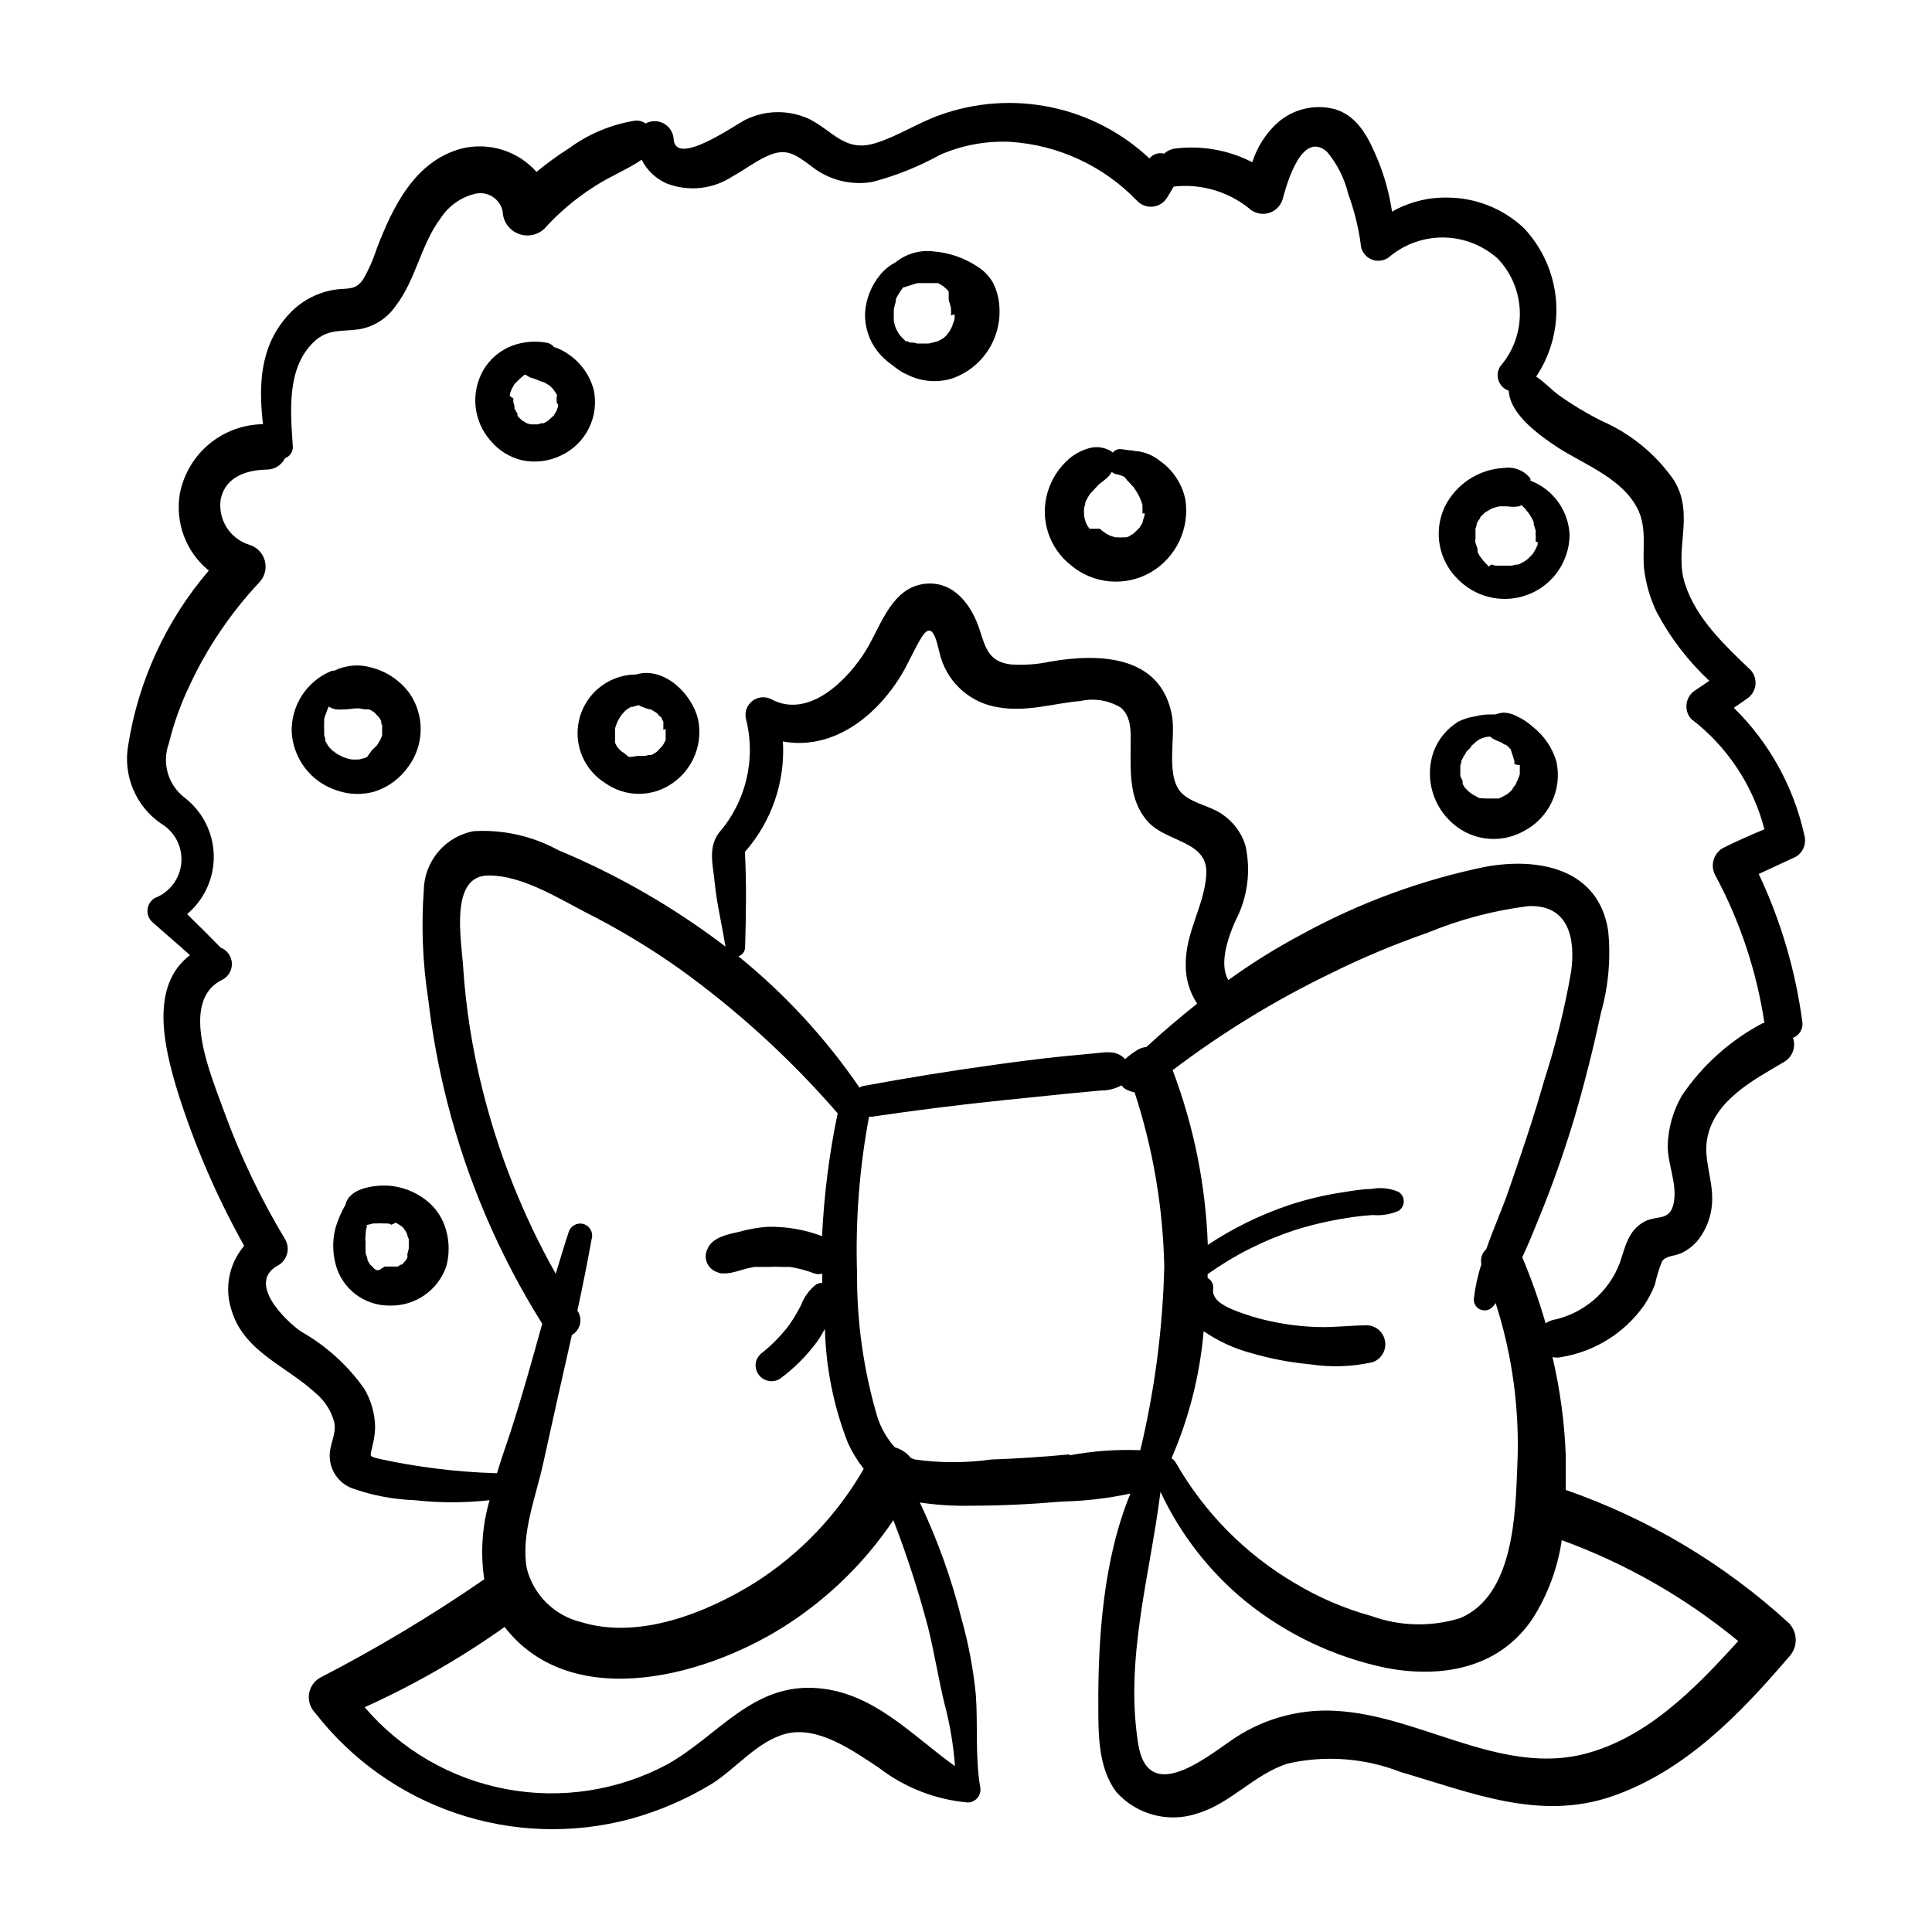
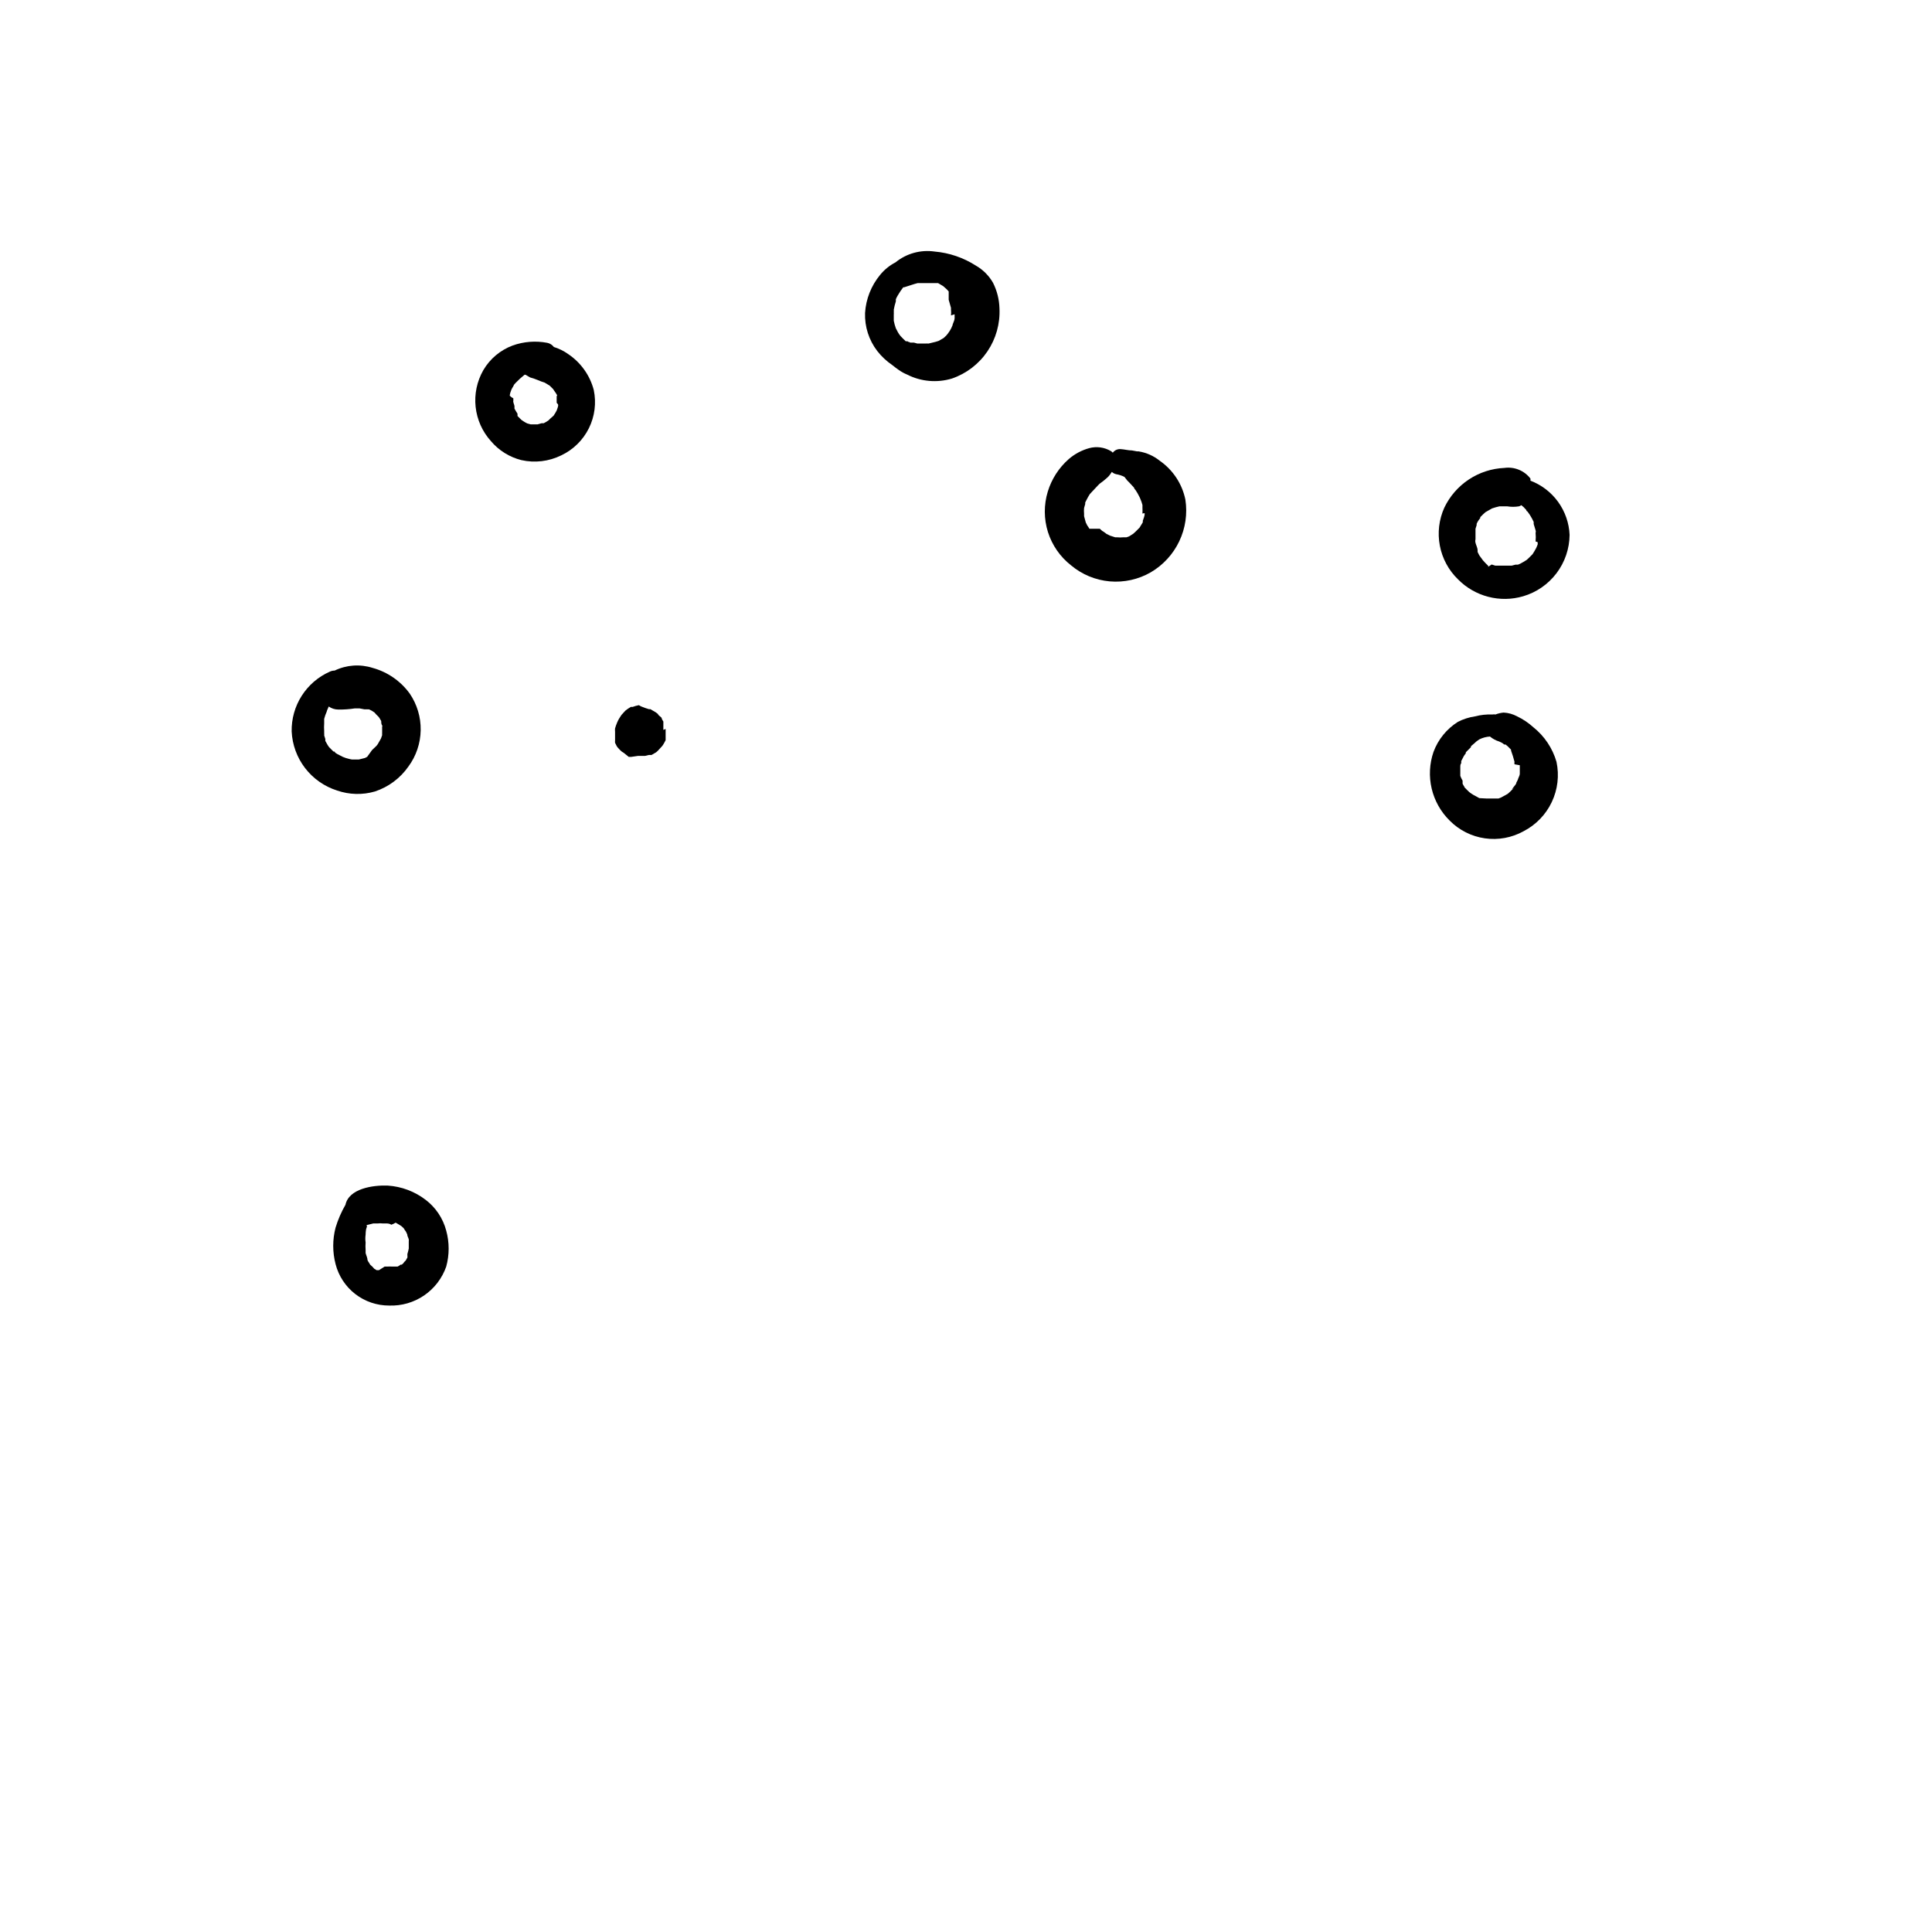
<svg xmlns="http://www.w3.org/2000/svg" fill="#000000" width="800px" height="800px" version="1.1" viewBox="144 144 512 512">
  <g>
-     <path d="m619.86 371.08c1.977-1.148 2.93-3.488 2.32-5.691-2.809-12.848-9.305-24.598-18.691-33.805l3.477-2.418c1.223-0.805 2.039-2.098 2.231-3.551 0.195-1.449-0.254-2.914-1.223-4.008-6.852-6.551-14.461-13.652-17.434-22.871-2.973-9.219 2.621-18.188-2.82-27.305v-0.004c-4.805-6.984-11.473-12.484-19.246-15.871-3.894-1.945-7.633-4.184-11.184-6.699-2.117-1.512-3.981-3.629-6.195-5.039h-0.004c3.988-5.945 5.844-13.066 5.269-20.199-0.578-7.137-3.551-13.867-8.441-19.098-5.562-5.273-12.941-8.199-20.605-8.16-5.051-0.055-10.023 1.23-14.41 3.727-0.688-4.629-1.922-9.164-3.68-13.5-2.266-5.441-5.039-11.637-11.285-13.602v-0.004c-5.41-1.496-11.215-0.148-15.414 3.578-3.098 2.832-5.391 6.43-6.652 10.43-6.297-3.234-13.426-4.5-20.453-3.629-1.09 0.148-2.109 0.625-2.922 1.359-1.43-0.387-2.953 0.109-3.879 1.262-7.285-6.832-16.312-11.523-26.09-13.559s-19.926-1.336-29.332 2.019c-5.894 2.066-11.133 5.594-17.078 7.457-7.961 2.519-11.035-2.82-17.332-6.195-5.418-2.644-11.758-2.644-17.18 0-2.469 1.16-18.793 12.848-19.094 5.039-0.137-1.695-1.121-3.207-2.613-4.019-1.492-0.812-3.293-0.816-4.793-0.012-0.785-0.535-1.719-0.801-2.668-0.758-6.422 1.004-12.508 3.543-17.734 7.406-2.973 1.879-5.816 3.949-8.516 6.199-2.434-2.742-5.566-4.766-9.062-5.859-3.5-1.09-7.227-1.207-10.789-0.34-12.441 3.328-18.285 15.52-22.52 26.602-0.887 2.75-2.051 5.398-3.477 7.91-1.965 2.973-3.68 2.469-7.055 2.82h0.004c-5.238 0.664-10.031 3.293-13.402 7.356-7.055 8.113-7.356 18.289-6.195 28.363v0.004c-5.219 0.062-10.254 1.922-14.266 5.262-4.008 3.34-6.746 7.957-7.754 13.074-0.652 3.785-0.289 7.672 1.055 11.266 1.348 3.598 3.625 6.769 6.606 9.191-11.277 13.152-18.672 29.184-21.363 46.301-0.691 3.93-0.234 7.977 1.309 11.656 1.547 3.68 4.117 6.84 7.41 9.098 3.621 2.141 5.707 6.16 5.363 10.355-0.344 4.195-3.055 7.824-6.977 9.344-1.082 0.621-1.812 1.711-1.969 2.949-0.16 1.238 0.27 2.477 1.16 3.348 3.375 3.023 6.852 5.945 10.078 8.867-10.68 8.113-6.902 24.184-3.426 35.668v0.004c4.481 14.367 10.441 28.227 17.785 41.363-4.074 4.773-5.32 11.348-3.277 17.281 3.324 10.781 14.508 14.609 22.117 21.664 2.461 2.008 4.223 4.738 5.039 7.809 0.605 3.074-1.109 5.543-1.211 8.566l0.004-0.004c-0.137 3.926 2.231 7.504 5.894 8.918 5.344 1.902 10.953 2.973 16.625 3.176 6.598 0.73 13.254 0.73 19.848 0-1.98 6.801-2.465 13.953-1.41 20.957-13.973 9.633-28.547 18.367-43.629 26.148-1.551 0.934-2.59 2.523-2.824 4.316-0.238 1.797 0.359 3.602 1.613 4.902 9.598 12.391 22.641 21.676 37.492 26.684 14.852 5.012 30.848 5.523 45.992 1.48 7.523-2.059 14.73-5.144 21.41-9.172 6.602-4.082 12.141-11.336 19.801-13.402 8.566-2.266 17.938 4.535 24.688 8.969 6.828 5.273 15.031 8.477 23.629 9.223 1.043-0.027 2.016-0.531 2.644-1.363 0.625-0.836 0.84-1.91 0.578-2.922-1.309-7.91-0.555-16.172-1.109-24.133v0.004c-0.664-6.816-1.926-13.562-3.777-20.152-2.656-10.656-6.371-21.02-11.082-30.938 4.367 0.66 8.781 0.945 13.199 0.859 8.211 0 16.375-0.402 24.535-1.109 6.082-0.137 12.137-0.844 18.086-2.117-7.152 17.23-8.613 38.289-8.516 56.375 0 7.559 0 16.324 4.734 22.672h0.004c2.621 2.957 6.051 5.078 9.867 6.098 3.816 1.023 7.848 0.898 11.594-0.352 8.969-2.672 15.113-10.43 24.031-13.25 9.977-2.254 20.402-1.461 29.926 2.266 18.543 5.391 36.73 13.098 56.074 6.398 19.348-6.699 33.957-21.914 46.754-36.879 2.453-2.508 2.453-6.512 0-9.02-17.094-15.656-37.203-27.656-59.098-35.266v-8.918c-0.316-8.859-1.496-17.668-3.527-26.297 0.781 0.188 1.59 0.188 2.371 0 8.82-1.441 16.695-6.359 21.863-13.652 1.18-1.75 2.16-3.625 2.922-5.594 0.449-2.082 1.07-4.121 1.863-6.098 1.059-1.562 3.273-1.359 5.039-2.168v0.004c1.785-0.824 3.352-2.047 4.586-3.578 2.453-3.188 3.75-7.113 3.676-11.133 0-5.289-2.316-10.48-1.309-15.719 1.863-10.078 12.242-15.469 20.152-20.152 2.352-1.23 3.445-3.996 2.57-6.5 1.609-0.617 2.633-2.211 2.519-3.93-1.785-13.691-5.695-27.016-11.59-39.5zm-229.94 204.09c1.664 6.648 2.719 13.453 4.332 20.152 1.469 5.473 2.414 11.074 2.824 16.727-11.387-8.16-21.461-19.398-36.223-20.656-17.332-1.512-26.301 12.445-39.953 20.152-13.098 7.008-28.195 9.332-42.793 6.582s-27.816-10.402-37.465-21.695c13.016-5.879 25.434-12.996 37.078-21.262 18.137 23.328 54.965 12.746 75.973-1.359h0.004c10.691-7.133 19.883-16.289 27.055-26.953 3.574 9.262 6.633 18.715 9.168 28.312zm-92.902-83.832c1.359-6.297 2.621-12.645 3.777-18.992v-0.004c0.504-1.68-0.457-3.453-2.141-3.953s-3.453 0.457-3.953 2.141c-1.211 3.68-2.316 7.356-3.426 11.035-8.695-15.434-15.254-31.977-19.5-49.172-2.633-10.527-4.32-21.266-5.035-32.094-0.453-7.152-3.727-24.484 6.902-24.285 8.566 0 17.938 5.793 25.191 9.574h-0.004c8.766 4.402 17.184 9.453 25.191 15.113 15.434 11.102 29.52 23.969 41.969 38.34-2.238 10.723-3.617 21.605-4.133 32.547-4.633-1.746-9.559-2.586-14.508-2.469-2.644 0.203-5.262 0.676-7.809 1.41-2.719 0.555-6.75 1.461-7.961 4.281-0.652 1.164-0.742 2.559-0.242 3.793s1.535 2.176 2.812 2.559c0.48 0.246 1.02 0.352 1.559 0.301h0.859c0.867-0.09 1.727-0.258 2.566-0.504l3.023-0.855 1.762-0.352h0.707 3.125v-0.004c1.125-0.074 2.25-0.074 3.375 0h2.266c2.223 0.363 4.402 0.953 6.5 1.766 0.656 0.203 1.359 0.203 2.016 0v2.469c-0.586-0.023-1.168 0.137-1.664 0.453-1.836 1.449-3.234 3.387-4.027 5.59-0.902 1.742-1.91 3.426-3.023 5.039l-0.805 1.059-0.402 0.453c-0.605 0.754-1.258 1.461-1.914 2.168h-0.004c-0.668 0.727-1.375 1.414-2.117 2.066l-1.16 1.008-0.453 0.402s-1.008 0.754 0 0h0.004c-0.93 0.582-1.625 1.473-1.965 2.519-0.281 1.09-0.117 2.25 0.453 3.223 1.18 1.988 3.738 2.66 5.742 1.512 3.863-2.812 7.262-6.215 10.078-10.078 0.707-1.008 1.309-2.117 1.965-3.223 0.254 10.355 2.316 20.586 6.094 30.23 1.121 2.438 2.523 4.738 4.184 6.852-7.043 12.273-16.969 22.648-28.918 30.227-12.898 8.012-30.781 15.113-45.996 10.379h-0.004c-3.449-0.836-6.609-2.598-9.141-5.09-2.527-2.492-4.332-5.629-5.219-9.066-1.664-8.969 2.367-18.941 4.281-27.66 2.519-11.387 5.039-22.824 7.656-34.258h0.004c1.094-0.625 1.871-1.68 2.148-2.902 0.277-1.227 0.027-2.516-0.688-3.547zm44.387-121.57c7.086-8.047 10.707-18.566 10.074-29.27 12.395 2.266 23.68-5.543 30.832-16.727 2.266-3.527 3.777-7.457 5.996-10.984 3.223-5.039 4.133 2.672 5.039 5.543 1.043 3.379 3.012 6.398 5.684 8.711 2.672 2.316 5.938 3.836 9.43 4.387 7.559 1.359 14.508-1.008 21.914-1.664h0.004c3.617-0.797 7.402-0.184 10.578 1.715 2.973 2.418 2.719 6.75 2.672 10.078 0 7.004-0.504 14.508 4.535 20.152 5.039 5.644 16.172 5.039 15.516 14.156-0.555 8.211-5.492 15.113-5.441 23.629-0.094 3.719 0.961 7.379 3.023 10.477-4.586 3.68-9.117 7.457-13.453 11.488-0.816 0.074-1.609 0.332-2.316 0.754-1.191 0.707-2.305 1.535-3.324 2.469-2.168-2.367-5.039-1.863-7.809-1.562l-9.02 0.855c-5.844 0.605-11.637 1.359-17.48 2.168-11.754 1.613-23.512 3.512-35.266 5.691l-0.004 0.004c-0.289 0.082-0.562 0.219-0.805 0.402-8.961-13.09-19.773-24.816-32.094-34.812 1.02-0.32 1.727-1.25 1.766-2.316 0.25-8.566 0.402-16.828-0.051-25.344zm195.18 109.28c-0.984 3.012-1.66 6.121-2.016 9.27-0.035 1.211 0.695 2.316 1.828 2.758 1.129 0.438 2.414 0.121 3.211-0.793 0.277-0.297 0.531-0.617 0.754-0.957 4.477 13.934 6.422 28.555 5.742 43.176-0.504 12.746-0.906 34.258-15.113 40.305-7.656 2.379-15.879 2.203-23.426-0.504-7.188-1.973-14.07-4.926-20.457-8.766-13.059-7.688-23.895-18.645-31.438-31.789-0.293-0.527-0.707-0.977-1.207-1.312 4.648-10.68 7.523-22.047 8.516-33.652 3.836 2.637 8.094 4.598 12.594 5.793 5.082 1.492 10.293 2.488 15.566 2.973 5.527 0.852 11.168 0.664 16.625-0.555 2.25-0.797 3.633-3.055 3.312-5.418-0.316-2.363-2.242-4.18-4.621-4.356-4.383 0-8.867 0.605-13.25 0.453-3.996-0.117-7.977-0.586-11.891-1.41-3.688-0.746-7.301-1.84-10.781-3.273-2.266-1.008-5.441-2.57-5.039-5.441 0.164-1.172-0.422-2.316-1.461-2.875v-1.008 0.004c7.074-5.043 14.871-8.984 23.125-11.691 4.449-1.391 8.996-2.453 13.605-3.172 2.332-0.398 4.688-0.668 7.051-0.809 2.324 0.203 4.664-0.18 6.801-1.105 0.871-0.547 1.395-1.496 1.395-2.519 0-1.023-0.523-1.977-1.395-2.519-2.285-0.984-4.812-1.246-7.254-0.758-2.367 0-4.734 0.453-7.106 0.805l0.004 0.004c-4.996 0.723-9.922 1.887-14.711 3.477-7.586 2.555-14.801 6.094-21.465 10.527-0.559-15.836-3.707-31.477-9.32-46.301 13.039-9.895 27.031-18.465 41.766-25.59 8.363-4.152 16.977-7.769 25.797-10.832 8.547-3.535 17.527-5.906 26.699-7.055 10.73-0.453 12.543 8.664 11.336 17.383-1.688 9.727-4.062 19.32-7.102 28.715-2.871 10.078-6.098 19.598-9.473 29.27-1.715 5.039-4.031 10.078-5.894 15.516v0.004c-1.137 1.008-1.637 2.551-1.309 4.031zm-109.18 50.383c-6.902 0.656-13.855 1.109-20.758 1.359-6.684 0.934-13.469 0.934-20.152 0l-1.109-0.402v-0.004c-1.07-1.367-2.555-2.356-4.231-2.82-2.137-2.367-3.734-5.168-4.688-8.211-3.617-12.301-5.418-25.066-5.34-37.887-0.453-13.914 0.609-27.832 3.176-41.516h0.707c11.586-1.715 23.227-3.176 34.914-4.383l16.777-1.715 9.07-0.855h-0.004c1.898 0.008 3.769-0.461 5.441-1.359 0.305 0.402 0.68 0.742 1.109 1.008 0.742 0.395 1.539 0.684 2.367 0.855 4.879 14.914 7.527 30.465 7.859 46.152-0.398 16.398-2.527 32.711-6.348 48.668-6.297-0.246-12.598 0.207-18.793 1.359zm130.44 22.723v-0.004c17.012 6.188 32.84 15.234 46.801 26.754-11.637 12.848-24.738 26.301-42.066 30.23-21.914 4.734-42.824-10.578-64.539-11.738v-0.004c-10.125-0.598-20.145 2.32-28.363 8.262-7.254 5.039-21.562 16.121-24.031 0.555-3.629-22.52 3.125-44.738 5.894-66.855 5.266 11.266 12.996 21.199 22.621 29.07 10.812 8.715 23.539 14.738 37.129 17.582 15.113 2.871 30.23 0 38.996-13.25 3.894-6.191 6.469-13.121 7.559-20.352zm53.754-137.04h-0.402c-8.625 4.535-15.996 11.129-21.461 19.195-2.348 4.051-3.644 8.621-3.781 13.301 0 5.039 2.57 10.078 1.613 15.113-0.957 5.039-4.434 3.223-7.809 5.039-4.332 2.367-5.039 6.699-6.5 10.934-2.926 7.727-9.594 13.426-17.684 15.113-0.711 0.156-1.383 0.465-1.965 0.906-1.719-5.961-3.789-11.816-6.195-17.531 1.664-3.527 3.125-7.152 4.484-10.531 3.535-8.625 6.644-17.418 9.32-26.348 2.688-9.168 5.019-18.406 7.004-27.711h-0.004c2.031-7.117 2.699-14.551 1.965-21.914-2.519-16.473-18.34-19.547-32.496-16.977l0.004-0.004c-16.953 3.488-33.285 9.48-48.469 17.785-6.84 3.621-13.422 7.711-19.699 12.242-2.57-4.281 0-11.488 1.863-15.668 3.262-6.188 4.191-13.34 2.621-20.152-1.09-3.367-3.293-6.262-6.246-8.211-3.125-2.117-7.254-2.672-10.078-5.039-5.039-4.082-2.117-14.711-3.023-20.555-2.672-16.426-19.043-17.078-32.344-14.762-3.406 0.727-6.898 0.98-10.379 0.754-5.742-0.707-6.699-4.082-8.262-9.02-2.066-6.449-6.648-13-14.207-12.395-9.02 0.754-11.891 10.832-15.77 17.332-4.684 7.809-15.113 18.641-25.191 13.352-1.598-0.879-3.562-0.75-5.035 0.332-1.469 1.082-2.18 2.918-1.816 4.707 2.758 10.672 0.082 22.016-7.152 30.328-2.973 4.031-1.512 8.664-1.059 13.504 0.453 4.836 1.914 11.082 2.82 16.625-13.605-10.375-28.488-18.961-44.285-25.543-6.879-3.773-14.688-5.519-22.52-5.039-3.641 0.703-6.93 2.629-9.324 5.461-2.391 2.836-3.742 6.402-3.824 10.109-0.695 9.633-0.309 19.316 1.16 28.867 1.07 9.203 2.754 18.324 5.035 27.305 5.301 20.785 13.801 40.621 25.191 58.797-2.719 9.723-5.391 19.445-8.516 29.02-1.109 3.324-2.367 6.902-3.477 10.578h-0.453c-10.305-0.324-20.555-1.586-30.629-3.777-3.074-0.754-2.519-0.605-1.914-3.477 0.43-1.645 0.668-3.336 0.703-5.039-0.078-3.547-1.066-7.016-2.871-10.074-4.371-6.211-10.066-11.371-16.676-15.117-4.383-3.023-14.711-13.148-5.996-17.684 2.273-1.41 3.047-4.352 1.762-6.699-6.438-10.676-11.836-21.945-16.121-33.652-3.176-9.07-12.496-29.523-0.555-35.266v-0.004c1.625-0.855 2.598-2.586 2.488-4.418-0.105-1.832-1.277-3.434-2.992-4.094-2.922-3.023-5.894-5.945-8.867-8.867 4.566-3.836 7.164-9.527 7.066-15.488-0.098-5.961-2.879-11.562-7.57-15.246-4.5-3.34-6.262-9.246-4.332-14.508 1.277-5.211 3.082-10.277 5.391-15.117 4.664-10.078 10.906-19.344 18.492-27.457 1.508-1.516 2.102-3.715 1.566-5.785-0.539-2.07-2.133-3.699-4.188-4.289-5.141-1.629-8.328-6.762-7.508-12.094 1.258-5.894 6.75-7.656 11.992-7.809 2.125 0.062 4.094-1.117 5.039-3.023 1.324-0.473 2.168-1.77 2.062-3.172-0.605-9.168-1.715-20.707 5.594-27.66 3.68-3.527 7.305-2.672 11.941-3.324 3.949-0.656 7.461-2.894 9.723-6.199 5.391-6.953 6.648-16.223 11.941-23.277v0.004c2.152-3.309 5.516-5.641 9.371-6.5 3.25-0.617 6.394 1.492 7.051 4.734 0.074 2.578 1.652 4.875 4.035 5.863 2.383 0.988 5.121 0.488 7-1.277 3.891-4.309 8.348-8.07 13.25-11.184 3.981-2.621 8.613-4.434 12.543-7.106 1.418 2.812 3.769 5.039 6.652 6.297 5.793 2.234 12.309 1.523 17.48-1.914 3.074-1.664 5.894-3.879 9.117-5.34 5.039-2.367 7.559-0.402 11.586 2.57h0.004c4.559 3.703 10.484 5.262 16.273 4.281 6.273-1.645 12.312-4.066 17.988-7.203 5.867-2.562 12.246-3.734 18.641-3.426 12.742 0.832 24.711 6.406 33.551 15.617 1.105 1.168 2.695 1.738 4.289 1.539 1.59-0.199 2.992-1.145 3.773-2.547l1.664-2.769c7.106-0.797 14.242 1.25 19.848 5.691 1.367 1.332 3.332 1.852 5.18 1.367 1.844-0.484 3.305-1.902 3.84-3.734 1.008-3.828 5.039-18.391 11.738-12.543 2.727 3.254 4.656 7.102 5.644 11.234 1.555 4.234 2.656 8.625 3.273 13.098 0.047 1.852 1.18 3.5 2.891 4.207 1.711 0.707 3.676 0.344 5.019-0.934 4.055-3.285 9.152-5.012 14.371-4.875 5.219 0.141 10.215 2.137 14.094 5.633 3.621 3.816 5.691 8.844 5.812 14.105s-1.719 10.379-5.156 14.359c-0.746 1.121-0.926 2.523-0.492 3.793 0.434 1.273 1.434 2.273 2.707 2.707 0.301 6.398 8.465 12.043 13.098 15.113 7.356 4.684 17.434 8.312 21.312 16.727 2.215 5.039 0.957 10.078 1.461 15.418 0.484 3.988 1.625 7.867 3.375 11.484 3.598 6.773 8.297 12.906 13.906 18.137l-3.879 2.621c-1.184 0.812-1.965 2.09-2.148 3.516-0.184 1.422 0.25 2.856 1.191 3.941 9.574 7.305 16.422 17.613 19.445 29.27-3.727 1.562-7.457 3.176-11.133 5.039-2.445 1.52-3.266 4.691-1.863 7.203 6.547 12.188 10.945 25.414 12.996 39.098z" />
    <path d="m252.68 473.5c-0.012 0.184-0.012 0.371 0 0.555 0.035-0.184 0.035-0.371 0-0.555z" />
    <path d="m235.55 463.28c-1.102 1.91-1.98 3.938-2.621 6.047-0.828 3.168-0.828 6.5 0 9.672 0.809 3.152 2.644 5.941 5.219 7.934 2.574 1.988 5.738 3.062 8.992 3.051 3.289 0.117 6.535-0.82 9.254-2.68s4.773-4.539 5.859-7.648c0.855-3.117 0.855-6.406 0-9.523-0.855-3.25-2.769-6.121-5.441-8.16-2.91-2.231-6.418-3.547-10.078-3.781-3.981-0.148-10.277 0.809-11.184 5.09zm13.301 4.734 0.957 0.555 0.555 0.352 0.605 0.555c0.184 0.316 0.387 0.617 0.605 0.906l0.352 0.754c0 0.453 0.301 0.855 0.402 1.309v0.004c0.027 0.168 0.027 0.34 0 0.504v0.301 0.805 0.805 0.004c-0.094 0.477-0.211 0.949-0.352 1.41-0.023 0.188-0.023 0.371 0 0.555 0.008 0.137 0.008 0.27 0 0.406-0.133 0.277-0.285 0.547-0.453 0.805-0.266 0.242-0.5 0.512-0.707 0.805l-0.352 0.301h-0.301l-0.004 0.004c-0.242 0.203-0.516 0.371-0.805 0.504-0.203 0.012-0.402 0.012-0.605 0h-0.754c-0.473-0.027-0.941-0.027-1.41 0h-0.656l-1.512 0.957h-0.605l-0.656-0.402 0.004-0.004c-0.316-0.387-0.672-0.742-1.059-1.055l-0.301-0.504h-0.004c-0.16-0.219-0.297-0.457-0.402-0.707 0-0.605-0.352-1.258-0.504-1.863v-0.805c-0.051-0.672-0.051-1.348 0-2.016-0.102-0.688-0.102-1.383 0-2.066 0 0 0-1.211 0.25-1.812 0.25-0.605 0-0.453 0-0.707l1.812-0.453h1.262c0.371-0.051 0.742-0.051 1.109 0h0.855c0.453 0 1.059 0 1.512 0.352 0.406-0.145 0.793-0.332 1.16-0.555z" />
    <path d="m251.48 478.95c-0.555 0.453-0.301 0.402 0 0z" />
    <path d="m251.93 478.09v-0.402c-0.102 0.453-0.102 0.551 0 0.402z" />
    <path d="m306.54 340.25c0.027-0.098 0.027-0.203 0-0.301z" />
-     <path d="m312.49 322.77h-0.605c-4.438 0.211-8.574 2.312-11.367 5.769-2.789 3.457-3.973 7.945-3.242 12.328 0.727 4.383 3.293 8.246 7.051 10.617 2.621 1.883 5.766 2.894 8.992 2.894 3.227 0 6.375-1.012 8.996-2.894 2.656-1.859 4.703-4.465 5.887-7.484 1.184-3.019 1.449-6.324 0.762-9.492-1.664-6.801-9.168-14.008-16.473-11.738zm7.91 14.41v1.461-0.004c-0.02 0.285-0.02 0.574 0 0.859v0.656-0.004c-0.184 0.383-0.387 0.75-0.605 1.109-0.102 0.18-0.219 0.348-0.355 0.504l-1.16 1.258-0.402 0.352-1.211 0.707h-0.703l-1.059 0.25h-0.402-1.461l-1.762 0.254h-0.656l-1.309-1.059-0.555-0.352c-0.359-0.309-0.695-0.645-1.008-1.008l-0.301-0.402-0.453-0.906c-0.023-0.203-0.023-0.402 0-0.605-0.02-0.27-0.02-0.535 0-0.805v-0.301-1.258-0.004c-0.031-0.285-0.031-0.57 0-0.855 0.152-0.531 0.34-1.055 0.555-1.562 0.145-0.348 0.316-0.684 0.504-1.008l0.352-0.555c0.09-0.16 0.188-0.309 0.301-0.453l1.008-1.109 0.453-0.352 0.453-0.301 0.555-0.352h0.504v-0.004c0.523-0.195 1.062-0.348 1.613-0.453l0.555 0.301v0.004c0.688 0.293 1.395 0.547 2.117 0.754h0.402l1.512 0.906 0.504 0.402c0 0.301 0.707 0.656 0.957 1.008 0.012 0.086 0.027 0.172 0.051 0.254 0 0 0.25 0.504 0.402 0.707v0.906 0.605 0.707z" />
+     <path d="m312.49 322.77h-0.605zm7.91 14.41v1.461-0.004c-0.02 0.285-0.02 0.574 0 0.859v0.656-0.004c-0.184 0.383-0.387 0.75-0.605 1.109-0.102 0.18-0.219 0.348-0.355 0.504l-1.16 1.258-0.402 0.352-1.211 0.707h-0.703l-1.059 0.25h-0.402-1.461l-1.762 0.254h-0.656l-1.309-1.059-0.555-0.352c-0.359-0.309-0.695-0.645-1.008-1.008l-0.301-0.402-0.453-0.906c-0.023-0.203-0.023-0.402 0-0.605-0.02-0.27-0.02-0.535 0-0.805v-0.301-1.258-0.004c-0.031-0.285-0.031-0.57 0-0.855 0.152-0.531 0.34-1.055 0.555-1.562 0.145-0.348 0.316-0.684 0.504-1.008l0.352-0.555c0.09-0.16 0.188-0.309 0.301-0.453l1.008-1.109 0.453-0.352 0.453-0.301 0.555-0.352h0.504v-0.004c0.523-0.195 1.062-0.348 1.613-0.453l0.555 0.301v0.004c0.688 0.293 1.395 0.547 2.117 0.754h0.402l1.512 0.906 0.504 0.402c0 0.301 0.707 0.656 0.957 1.008 0.012 0.086 0.027 0.172 0.051 0.254 0 0 0.25 0.504 0.402 0.707v0.906 0.605 0.707z" />
    <path d="m241.25 331.83c0.301 0 0.504 0.301 0.504 0z" />
    <path d="m245.28 336.77v-0.453c-0.031 0.168-0.031 0.34 0 0.504z" />
    <path d="m238.18 331.28c-0.266 0.051-0.539 0.051-0.809 0 0.504 0.152 0.758 0.051 0.809 0z" />
    <path d="m243.36 353.75c3.59-1.191 6.699-3.504 8.867-6.602 2.059-2.789 3.195-6.152 3.258-9.617s-0.953-6.863-2.906-9.73c-2.406-3.316-5.871-5.715-9.824-6.801-3.324-1.059-6.93-0.809-10.074 0.707-0.453-0.004-0.902 0.102-1.309 0.301-3.051 1.355-5.629 3.578-7.422 6.394-1.793 2.812-2.715 6.09-2.656 9.426 0.164 3.531 1.406 6.926 3.559 9.727 2.156 2.801 5.113 4.875 8.484 5.941 3.234 1.117 6.738 1.207 10.023 0.254zm-10.68-10.578h-0.301l-1.16-1.16s-0.754-1.008 0 0l-0.352-0.504-0.656-1.16v-0.504l-0.301-0.957c0.027-0.184 0.027-0.371 0-0.555v-0.605c-0.051-0.668-0.051-1.344 0-2.016v-0.25c-0.02-0.32-0.02-0.641 0-0.957 0.164-0.641 0.383-1.262 0.652-1.863 0.055-0.246 0.141-0.484 0.254-0.707l0.301-0.707c0.738 0.52 1.617 0.801 2.519 0.809 1.469 0.023 2.934-0.078 4.383-0.305h1.258l1.309 0.25h0.957l0.004 0.004c0.082-0.031 0.172-0.031 0.25 0l0.707 0.352 0.707 0.453c0.34 0.41 0.711 0.797 1.105 1.16 0.152 0.188 0.289 0.391 0.402 0.605l0.301 0.504c0 0.352 0 0.805 0.25 1.211 0.25 0.402 0 0 0 0.352v1.211 0 1.008l-0.301 0.855-0.855 1.512-0.352 0.453-1.16 1.109-1.309 1.809-0.605 0.301-1.613 0.402h-1.715c-0.301 0-1.359-0.301-1.715-0.402l-0.797-0.301-1.461-0.754-0.555-0.352z" />
    <path d="m245.28 338.23c-0.027 0.152-0.027 0.305 0 0.453z" />
    <path d="m301.35 247.34c-1.027-3.898-3.449-7.285-6.801-9.523-1.152-0.816-2.426-1.445-3.777-1.863-0.434-0.574-1.059-0.969-1.766-1.105-3.047-0.578-6.195-0.336-9.117 0.703-3.281 1.215-6.043 3.527-7.809 6.551-1.684 2.945-2.398 6.348-2.035 9.723 0.363 3.371 1.777 6.547 4.051 9.07 2.094 2.481 4.91 4.242 8.059 5.035 3.566 0.805 7.301 0.359 10.582-1.258 3.176-1.5 5.75-4.027 7.316-7.172 1.562-3.144 2.019-6.723 1.297-10.16zm-9.422 3.981c0 0.504-0.25 0.957-0.402 1.461l-0.301 0.555-0.504 0.805-0.906 0.805-0.453 0.453v0.004c-0.402 0.281-0.824 0.531-1.262 0.754h-0.555l-1.059 0.301h-1.863l-0.906-0.25c-0.367-0.176-0.719-0.379-1.059-0.605l-0.504-0.352-1.008-1.008v-0.602c-0.301-0.453-0.555-0.906-0.805-1.359v-0.004c0.012-0.219 0.012-0.438 0-0.656 0-0.25-0.453-1.16-0.301-1.41v0.605-0.656-0.605 0.004c-0.363-0.172-0.688-0.41-0.957-0.707 0.07-0.555 0.227-1.098 0.453-1.613 0.129-0.277 0.281-0.547 0.453-0.805l0.25-0.504 0.402-0.453c0.742-0.773 1.531-1.496 2.371-2.168h0.25l1.211 0.707c0.785 0.223 1.559 0.492 2.316 0.805l-0.605-0.25 1.211 0.504 0.906 0.301 0.605 0.352 0.805 0.504c0.352 0.301 0.754 0.805 0.855 0.855l0.301 0.453s0.906 1.211 0.805 1.41l-0.148-0.098v0.605 0.906 0.352c0 0.102 0.402 0.355 0.402 0.605z" />
    <path d="m284.83 256.87c-0.707-0.254-0.707 0 0 0z" />
-     <path d="m443.88 285.73c-0.301 0-0.453 0.25-0.453 0.301z" />
    <path d="m451.39 266.14c-1.625-1.32-3.574-2.188-5.641-2.519h-0.406l-1.359-0.25c-1.008 0-2.016-0.301-3.023-0.352v-0.004c-0.805-0.055-1.586 0.309-2.062 0.957-0.129-0.16-0.281-0.297-0.457-0.402-1.738-1.047-3.832-1.336-5.793-0.805-1.984 0.547-3.828 1.527-5.391 2.871-2.637 2.309-4.574 5.312-5.59 8.664-1.062 3.492-1.043 7.223 0.051 10.703 1.098 3.477 3.223 6.543 6.094 8.797 2.906 2.445 6.5 3.938 10.285 4.273 3.785 0.332 7.586-0.508 10.875-2.41 3.277-1.922 5.906-4.785 7.539-8.215 1.637-3.434 2.203-7.273 1.629-11.031-0.852-4.164-3.269-7.84-6.75-10.277zm-4.031 13.957c0 0.656-0.301 1.258-0.504 1.914v0.402l-0.855 1.41-0.352 0.352c-0.414 0.445-0.852 0.867-1.312 1.262l-1.109 0.707-0.707 0.25h-0.906 0.004c-0.504 0.051-1.008 0.051-1.512 0h-0.555l-1.41-0.453-0.906-0.453s-0.754-0.605-1.16-0.805c-0.402-0.203 0 0.352 0 0l-0.605-0.555-2.769-0.004v0c-0.168-0.297-0.352-0.582-0.555-0.855l-0.402-0.805-0.453-1.664v-0.656c-0.051-0.5-0.051-1.008 0-1.512l0.301-1.059v0.004c-0.016-0.137-0.016-0.27 0-0.406l0.301-0.605 0.004 0.004c0.27-0.555 0.574-1.094 0.906-1.613l0.555-0.605 1.562-1.664 0.504-0.504s1.109-0.805 0 0v0.004c0.703-0.496 1.379-1.035 2.012-1.613 0.293-0.25 0.547-0.539 0.758-0.855l0.453-0.656c0.328 0.301 0.727 0.508 1.16 0.605 0.75 0.125 1.48 0.363 2.164 0.703l0.25 0.301 0.004 0.004c0.297 0.445 0.652 0.852 1.059 1.207l1.258 1.359c0 0.301 0.352 0.504 0.504 0.805v0.004c0.281 0.418 0.535 0.855 0.754 1.309 0.156 0.277 0.293 0.562 0.406 0.855 0.23 0.523 0.414 1.062 0.555 1.613v0.707c0.023 0.52 0.023 1.039 0 1.562 0 0 0.602-0.203 0.602 0z" />
    <path d="m402.62 214.39c-3.289-2.106-7.039-3.387-10.93-3.727-3.711-0.535-7.473 0.504-10.379 2.871-1.574 0.816-2.965 1.949-4.082 3.324-2.356 2.856-3.75 6.383-3.981 10.078-0.125 3.629 1.016 7.191 3.223 10.074 1.125 1.445 2.469 2.703 3.981 3.731l0.906 0.707 0.906 0.656 0.004-0.004c0.66 0.465 1.367 0.852 2.113 1.156 3.68 1.879 7.941 2.258 11.891 1.059 3.832-1.316 7.129-3.84 9.402-7.191 2.269-3.352 3.391-7.352 3.195-11.398-0.062-2.367-0.648-4.688-1.715-6.801-1.082-1.887-2.648-3.449-4.535-4.535zm-5.641 12.898v0.707-0.004c0.023-0.113 0.023-0.234 0-0.352v0.402c0.023 0.082 0.023 0.172 0 0.254 0 0.707-0.504 1.41-0.605 2.066-0.105 0.172-0.188 0.359-0.25 0.555-0.258 0.512-0.559 1.004-0.91 1.461l-0.453 0.555-0.707 0.656-1.309 0.754-0.805 0.25-1.863 0.453c-0.285-0.023-0.57-0.023-0.855 0h-0.957c-0.25 0-1.309 0 0 0h-1.16c0.656 0 0.707 0 0 0l-0.906-0.25h-0.957s-0.957-0.555-0.25 0l-0.504-0.352h-0.453c-0.453-0.453-0.906-0.855-1.359-1.359l-0.352-0.453-0.352-0.555-0.555-1.059-0.008-0.004c-0.234-0.656-0.422-1.328-0.551-2.016v-0.301-1.309c0.023-0.234 0.023-0.473 0-0.707 0.027-0.199 0.027-0.402 0-0.605 0.137-0.75 0.32-1.488 0.551-2.215v-0.555c0.141-0.352 0.309-0.688 0.504-1.008 0.438-0.758 0.926-1.48 1.461-2.168h0.25c1.211-0.352 2.367-0.805 3.578-1.109h5.391l1.359 0.805 0.906 0.805 0.555 0.605v0.707 1.211 0.301l0.605 2.117v0.453h0.004c0.02-0.133 0.02-0.27 0-0.402v0.754-0.301c0.051 0.504 0.051 1.012 0 1.512z" />
    <path d="m550.34 336.72c-1.277-1.164-2.719-2.133-4.281-2.871-1.102-0.602-2.324-0.945-3.578-1.008-0.742 0.066-1.473 0.234-2.168 0.504-0.266-0.051-0.539-0.051-0.805 0-1.562-0.059-3.125 0.109-4.637 0.504-1.582 0.234-3.113 0.727-4.531 1.461-2.969 1.875-5.234 4.672-6.449 7.961-1.074 3.125-1.242 6.492-0.484 9.711 0.758 3.219 2.41 6.156 4.766 8.477 2.512 2.547 5.785 4.199 9.324 4.707 3.539 0.512 7.148-0.152 10.273-1.887 3.266-1.684 5.891-4.398 7.465-7.723 1.574-3.32 2.016-7.07 1.25-10.664-1.051-3.621-3.199-6.824-6.144-9.172zm-3.578 10.078v1.562 0.707c0 0.453-0.402 1.059-0.504 1.512v-0.004c-0.113 0.277-0.25 0.547-0.402 0.809 0 0.402-0.453 0.805-0.707 1.16-0.25 0.352-0.805 0.906 0 0.352 0.805-0.555 0 0-0.301 0.25-0.395 0.43-0.816 0.832-1.258 1.207l-0.605 0.352-1.211 0.656-0.656 0.25h-3.223l-1.863-0.098-0.906-0.504c-0.477-0.227-0.934-0.496-1.359-0.805l-0.402-0.301c-0.453-0.402-0.855-0.855-1.258-1.258-0.402-0.402 0-0.504 0 0l-0.504-0.957v-0.805l-0.004-0.004c-0.238-0.402-0.441-0.824-0.605-1.262v-0.605-0.707-0.707-0.352c0-0.352 0-0.656 0.25-1.008v-0.555l0.707-1.359 0.504-0.707v-0.25l1.359-1.359v-0.25l1.059-0.906c0.195-0.211 0.414-0.398 0.656-0.555l0.504-0.352c0.879-0.441 1.84-0.695 2.82-0.758 0.715 0.594 1.535 1.039 2.418 1.312l0.656 0.301c0.254 0.141 0.492 0.309 0.707 0.504h0.352c0.422 0.312 0.809 0.668 1.156 1.059l0.301 0.301v0.25c0.352 0.957 0.656 1.965 0.906 2.922l0.004 0.004c-0.027 0.234-0.027 0.469 0 0.703z" />
    <path d="m549.58 271.38c0.023-0.184 0.023-0.371 0-0.555-1.625-2.113-4.262-3.191-6.902-2.82-3.359 0.148-6.613 1.203-9.418 3.059-2.805 1.855-5.051 4.438-6.5 7.473-1.422 3.152-1.836 6.668-1.188 10.07 0.648 3.398 2.328 6.512 4.812 8.922 2.207 2.242 4.981 3.84 8.023 4.629 3.043 0.793 6.242 0.742 9.258-0.145 3.523-1.035 6.621-3.18 8.832-6.109 2.215-2.93 3.426-6.492 3.461-10.164-0.137-3.144-1.195-6.18-3.039-8.734-1.844-2.551-4.394-4.504-7.34-5.625zm1.914 16.324c0.027 0.199 0.027 0.402 0 0.605l-0.352 0.855c-0.305 0.59-0.641 1.16-1.008 1.715l-0.957 0.957-0.605 0.555c-0.551 0.363-1.125 0.699-1.711 1.004l-0.605 0.25h-0.656l-0.957 0.25h-0.855l-2.215 0.004h-1.312l-0.957-0.301-0.906 0.605v-0.254c-0.496-0.461-0.965-0.949-1.41-1.461l-0.957-1.309-0.453-0.906c0.008-0.137 0.008-0.27 0-0.402 0-0.707-0.402-1.359-0.555-2.016-0.152-0.656 0-0.656 0-1.008v-1.664-0.605c0.02-0.148 0.02-0.301 0-0.453l0.301-0.957c0.02-0.117 0.02-0.234 0-0.352 0.242-0.551 0.566-1.059 0.957-1.512v-0.25c0.223-0.25 0.461-0.484 0.707-0.707l0.656-0.605 1.762-1.008 0.957-0.301 1.008-0.25h0.301 0.301 1.41l0.004-0.004c1.051 0.176 2.125 0.176 3.176 0 0.215-0.07 0.418-0.172 0.602-0.301l0.605 0.504 0.707 0.754s0 0.301 0.352 0.453v0.004c0.434 0.57 0.82 1.18 1.16 1.812l0.453 0.906v0.504c0 0.152 0.352 1.109 0.504 1.715 0.152 0.605 0 0.402 0 0.656v-0.004c0.074 0.77 0.074 1.547 0 2.316 0 0 0.551 0.152 0.551 0.203z" />
  </g>
</svg>